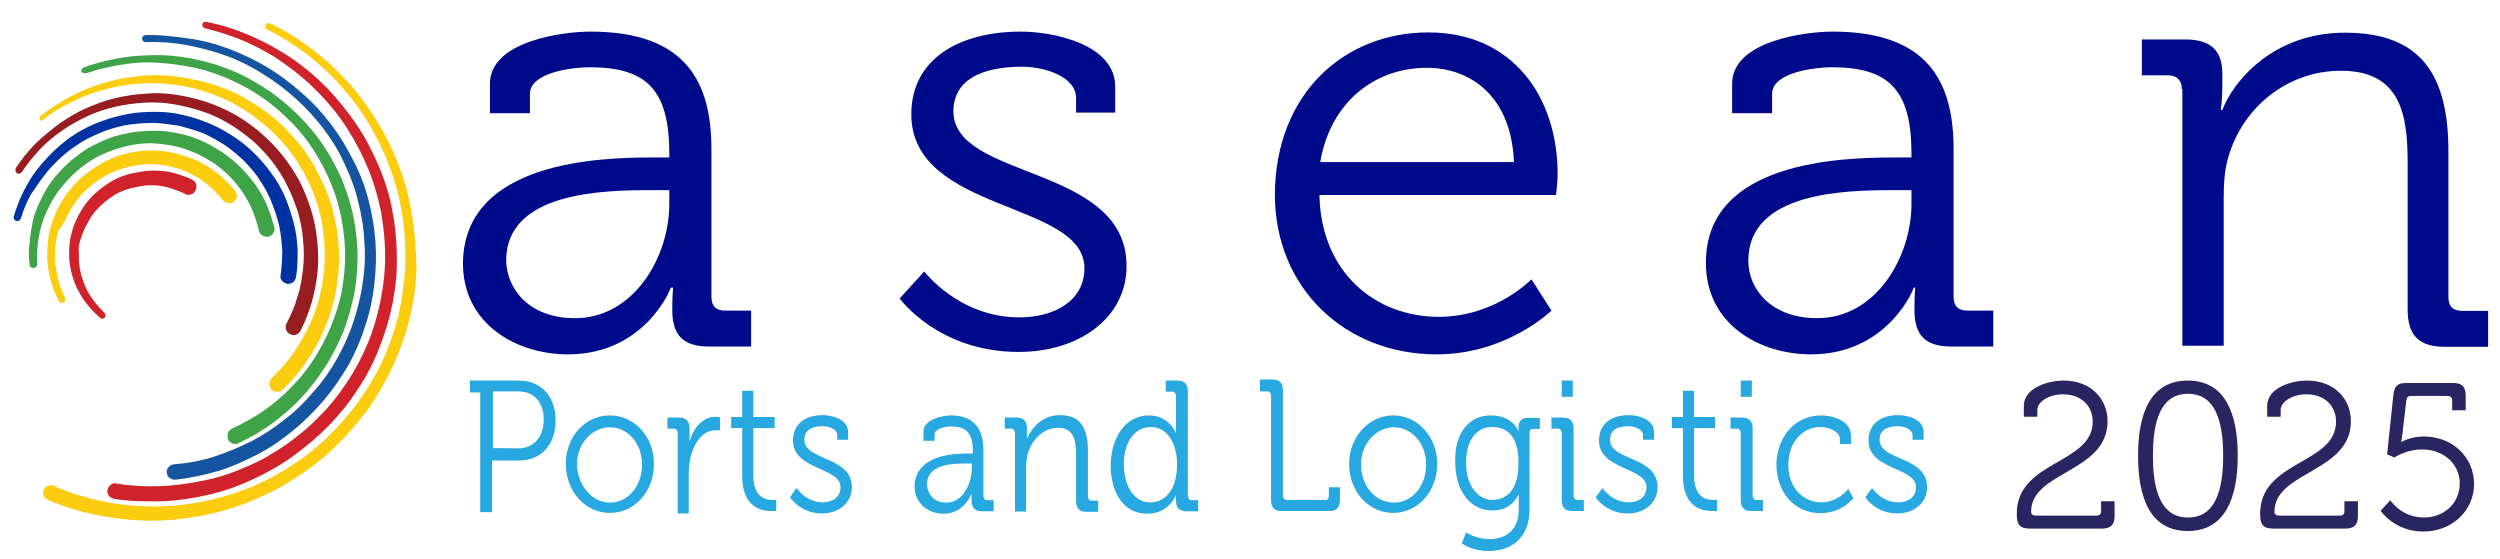
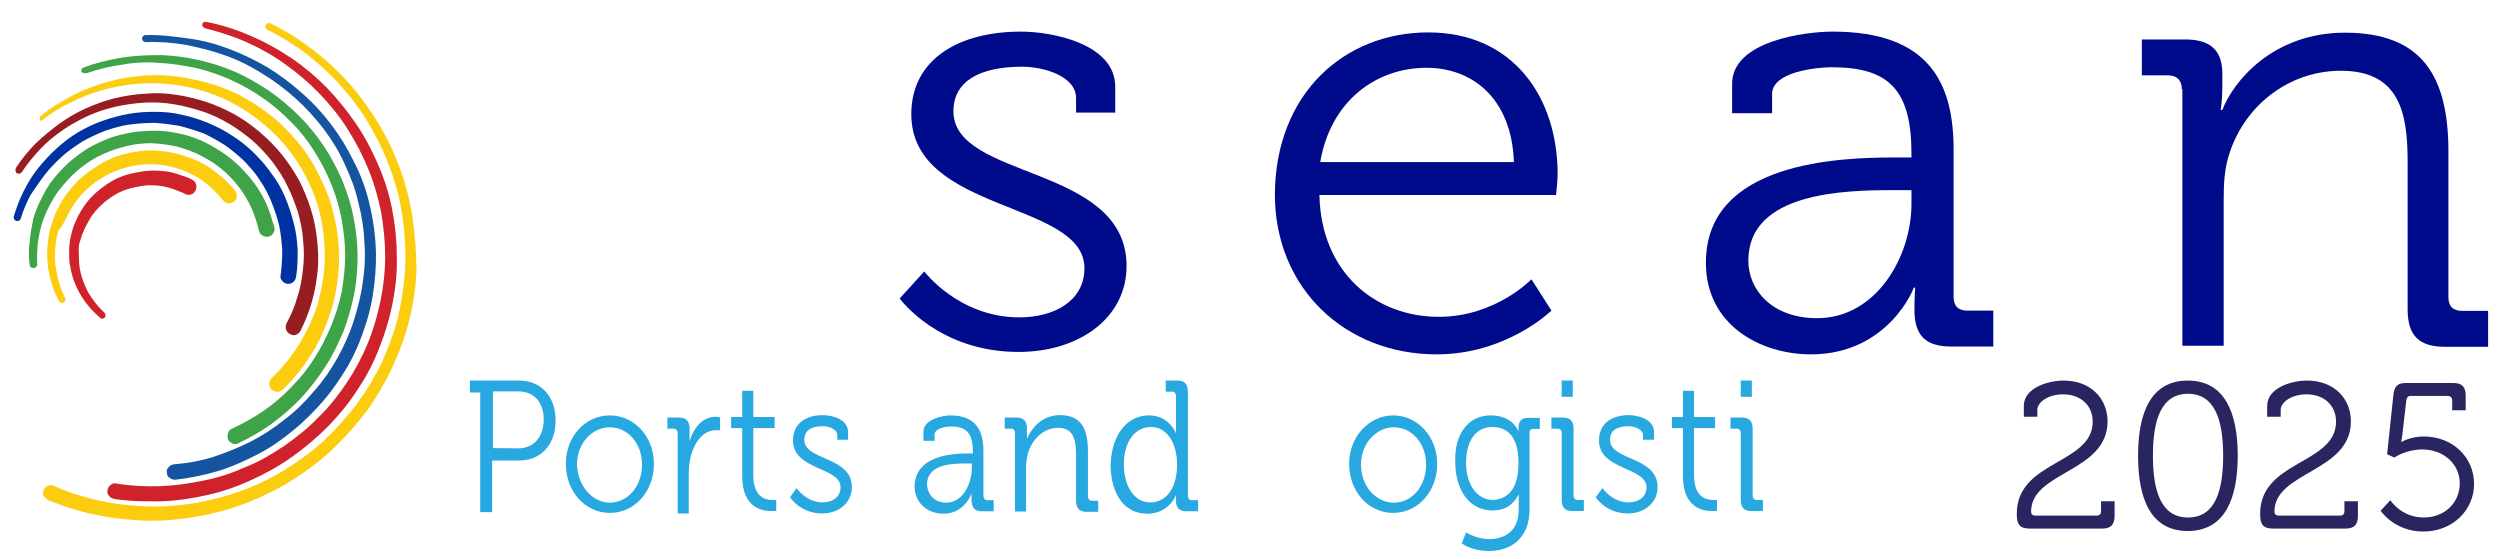
<svg xmlns="http://www.w3.org/2000/svg" version="1.1" id="Layer_1" x="0px" y="0px" viewBox="0 0 925.6 206.8" style="enable-background:new 0 0 925.6 206.8;" xml:space="preserve">
  <style type="text/css">
	.st0{fill:#FCCC0F;}
	.st1{fill:#D0222B;}
	.st2{fill:#1454A0;}
	.st3{fill:#3FA348;}
	.st4{fill:#981D21;}
	.st5{fill:#0033A1;}
	.st6{fill:#000B8C;}
	.st7{fill:#27A8E0;}
	.st8{fill:#282560;}
</style>
  <g>
    <g>
      <path class="st0" d="M152.8,81.1c-0.9-6.2-2.4-12.3-4.5-18.1s-4.7-11.5-7.9-16.8s-6.8-10.4-10.9-15.1c-4.2-4.7-8.7-8.9-13.6-12.6    c-4.9-3.8-10.2-7.2-15.8-9.8c-0.8-0.4-1.5,0-1.7,0.6c-0.4,0.6,0,1.5,0.6,1.7c5.3,2.6,10.6,6,15.3,9.6c4.7,3.8,9.2,7.9,13,12.5    c4,4.5,7.4,9.4,10.4,14.7s5.5,10.8,7.4,16.4s3.4,11.5,4.1,17.5c0.8,6,1.1,11.9,0.8,17.9c-0.4,5.8-1.3,11.9-2.6,17.7    c-1.5,5.8-3.6,11.5-6,16.8c-2.6,5.5-5.7,10.6-9.2,15.3c-3.6,4.9-7.6,9.2-11.9,13.4c-4.3,4-9.2,7.6-14.3,10.8s-10.6,5.9-16,7.9    c-5.7,2.1-11.3,3.6-17.4,4.7c-5.8,0.9-11.9,1.5-17.9,1.3c-5.8-0.2-11.9-0.8-17.7-2.1s-11.5-3-17-5.5l0,0l0,0    c-0.8-0.4-1.5-0.4-2.3,0s-1.3,0.8-1.5,1.5c-0.4,0.8-0.4,1.5,0,2.3c0.6,0.6,1,1.1,1.7,1.5c5.9,2.4,11.9,4.3,18.1,5.5    c6.2,1.3,12.5,1.9,18.9,2.1c0.4,0,0.8,0,1.1,0c5.8,0,11.9-0.6,17.7-1.7c6.2-1.1,12.3-2.8,18.1-5.1s11.5-5.1,16.8-8.5    c5.3-3.4,10.4-7.2,14.9-11.5c4.5-4.3,8.7-9.1,12.5-14.1c3.6-5.1,6.8-10.6,9.4-16.2s4.7-11.5,6.2-17.5s2.4-12.3,2.6-18.5    C154.1,93.5,153.7,87.3,152.8,81.1z" />
      <path class="st1" d="M76,10.5c5.3,1.3,10.6,3,15.7,5.3s10,5.1,14.3,8.3c4.5,3.2,8.7,6.8,12.6,10.9c3.8,4,7.3,8.3,10.2,13    c3,4.7,5.5,9.6,7.6,14.7s3.6,10.4,4.7,15.8c0.9,5.3,1.5,10.9,1.5,16.4s-0.6,10.9-1.7,16.4c-1.1,5.3-2.6,10.6-4.7,15.7    c-2.1,5.1-4.7,10-7.7,14.5s-6.4,8.9-10.4,12.8c-3.8,4-8.1,7.4-12.6,10.6c-4.5,3-9.2,5.9-14.3,7.9c-5.1,2.3-10.2,4-15.7,5.1    c-5.3,1.1-10.8,1.9-16.2,2.1s-11-0.1-16.3-1l0,0c-0.8-0.2-1.5,0-2.1,0.6c-0.6,0.4-1,1.1-1.1,1.9c-0.2,0.8,0,1.5,0.6,2.1    c0.4,0.6,1.1,0.9,1.9,1.1c4.5,0.8,9.1,0.9,13.6,0.9c1.3,0,2.5,0,3.8,0c5.9-0.2,11.7-1.1,17.4-2.4c5.7-1.3,11.1-3.2,16.4-5.7    c5.3-2.4,10.4-5.3,15.1-8.7s9.2-7.2,13.2-11.3s7.7-8.7,10.8-13.6c3.2-4.7,5.9-10,7.9-15.3c2.1-5.3,3.8-10.9,4.9-16.6    c1.1-5.7,1.7-11.3,1.5-17.2c0-5.8-0.6-11.5-1.7-17.2s-2.8-11.1-5.1-16.4s-4.9-10.4-8.1-15.1c-3.2-4.7-6.8-9.2-10.8-13.4    c-4-4.1-8.5-7.9-13.2-11.1s-9.8-6-15.1-8.3S82.1,9.2,76.4,8.1c-0.8-0.2-1.5,0.4-1.5,0.9C74.7,9.6,75.3,10.3,76,10.5z M42.3,183.1    L42.3,183.1L42.3,183.1L42.3,183.1z" />
      <path class="st2" d="M54.1,15.6c5.1-0.2,10.2,0.2,15.1,1.1c5.1,1,10,2.3,14.7,4s9.2,4,13.6,6.8c4.3,2.6,8.3,5.7,12.1,9.1    c3.8,3.4,7.2,7.2,10.2,11.1c3,4,5.7,8.3,7.7,12.8c2.1,4.5,4,9.2,5.1,14.2c1.3,4.9,2.1,9.8,2.3,14.9c0.4,4.9,0.2,10-0.6,14.9    c-0.6,4.9-1.9,9.8-3.4,14.5s-3.6,9.2-6,13.6c-2.4,4.3-5.3,8.5-8.7,12.3c-3.2,3.8-6.8,7.4-10.8,10.4c-4,3.2-8.1,5.9-12.4,8.1    s-9.1,4.1-13.8,5.7c-4.7,1.5-9.6,2.4-14.7,2.8c0,0,0,0-0.2,0c-0.8,0.2-1.3,0.4-1.9,1.1c-0.6,0.6-0.8,1.3-0.6,2.1    c0,0.8,0.4,1.5,1.1,1.9c0.6,0.4,1.1,0.6,1.7,0.6c0.2,0,0.2,0,0.4,0c5.3-0.6,10.6-1.7,15.7-3.2s10-3.8,14.7-6.2s9.1-5.5,13.2-8.9    c4.2-3.4,7.9-7.2,11.3-11.1c3.4-4,6.4-8.5,9.1-13c2.6-4.7,4.7-9.6,6.2-14.5c1.7-4.9,2.8-10.2,3.4-15.5c0.6-5.3,0.8-10.6,0.4-15.8    c-0.4-5.3-1.3-10.6-2.6-15.5c-1.3-5.1-3.2-10-5.7-14.7c-2.3-4.7-5.1-9.2-8.3-13.4s-6.8-8.1-10.8-11.5c-4-3.6-8.1-6.6-12.6-9.4    c-4.5-2.6-9.2-4.9-14.2-6.8s-10-3.2-15.3-3.9S59,12.8,53.9,13c-0.8,0-1.3,0.6-1.3,1.3S53.2,15.6,54.1,15.6z" />
      <path class="st3" d="M32.1,27.1c4.3-1.5,8.9-2.6,13.4-3.2c4.5-0.8,9.1-1,13.6-0.6c4.5,0.2,9.1,1,13.6,1.9c4.5,1.1,8.9,2.6,13,4.5    c4.2,1.9,8.1,4.1,11.9,6.8c3.8,2.6,7.2,5.7,10.4,8.9c3.2,3.2,6,6.8,8.5,10.8c2.4,3.8,4.5,7.9,6.2,12.1c1.7,4.2,3,8.5,3.8,13    s1.3,9.1,1.3,13.4c0,4.5-0.6,9.1-1.3,13.4c-0.9,4.3-2.3,8.7-4,12.8c-1.7,4.2-3.8,8.1-6.2,11.9c-2.4,3.8-5.3,7.4-8.5,10.6    c-3,3.2-6.6,6.2-10.2,8.7c-3.8,2.6-7.6,4.7-11.7,6.6l0,0c-0.8,0.4-1.3,0.9-1.5,1.7s-0.2,1.5,0,2.3c0.4,0.8,0.9,1.1,1.7,1.5    c0.4,0.2,0.6,0.2,0.9,0.2s0.8,0,1.1-0.2c4.3-2.1,8.7-4.5,12.6-7.4s7.6-6,10.9-9.6c3.4-3.6,6.2-7.4,8.9-11.5s4.7-8.5,6.6-12.8    c1.7-4.5,3-9.1,4-13.8c0.9-4.7,1.3-9.6,1.3-14.3c0-4.7-0.6-9.6-1.5-14.3c-0.9-4.7-2.4-9.2-4.2-13.8c-1.9-4.3-4.2-8.7-6.8-12.6    s-5.7-7.7-9.1-11.1c-3.4-3.4-7-6.4-10.9-9.2c-4-2.6-8.1-5.1-12.4-7s-8.9-3.4-13.6-4.5s-9.4-1.7-14.2-1.9c-5.3,0-10.2,0.2-14.9,1    S35.4,23.3,31,25c-0.8,0.2-1.1,1-0.8,1.7C30.6,26.9,31.3,27.3,32.1,27.1z M85.3,162L85.3,162L85.3,162L85.3,162z M87.3,162.8    L87.3,162.8L87.3,162.8L87.3,162.8z" />
      <path class="st0" d="M15.9,44.3c3.2-2.5,6.6-4.7,10.4-6.4c3.6-1.9,7.5-3.4,11.5-4.5s7.9-1.9,12.1-2.3s8.1-0.4,12.3,0    c4,0.4,8.1,1.1,12.1,2.3S82,36,85.6,37.9s7,4,10.2,6.6c3.2,2.5,6.2,5.3,8.9,8.3c2.6,3,5.1,6.4,7,9.8c2.1,3.6,3.8,7.2,5.1,10.9    c1.3,3.8,2.3,7.7,2.8,11.7s0.8,8.1,0.6,12.1c-0.2,4-0.8,7.9-1.7,11.9s-2.3,7.7-4,11.3s-3.8,7.2-6,10.4c-2.3,3.2-4.9,6.2-7.9,9.1    l0,0c-0.6,0.6-0.9,1.3-0.9,2.1s0.4,1.5,0.8,2.1c0.6,0.6,1.3,0.8,2.1,0.9l0,0c0.8,0,1.5-0.4,2.1-0.8c3-3,6-6.4,8.5-10    c2.4-3.6,4.7-7.3,6.4-11.3c1.7-4,3.2-8.1,4.2-12.3c0.9-4.2,1.5-8.5,1.7-12.8s-0.2-8.7-0.8-13c-0.8-4.3-1.7-8.5-3.2-12.4    s-3.4-7.9-5.5-11.7c-2.3-3.8-4.7-7.2-7.7-10.4c-2.8-3.2-6-6.2-9.4-8.7c-3.4-2.6-7.2-4.9-10.9-6.8c-3.8-1.9-7.9-3.4-12.1-4.5    s-8.5-1.9-12.6-2.3c-4.3-0.4-8.7-0.4-12.8,0.2c-4.3,0.4-8.5,1.3-12.6,2.6s-8.1,2.8-11.9,4.9s-7.4,4.3-10.8,7    c-0.6,0.4-0.8,1.3-0.2,1.9C14.4,44.7,15.3,44.9,15.9,44.3z" />
      <path class="st4" d="M6.2,64.1c0.6,0.4,1.5,0.2,1.9-0.4c1.9-3,4.3-5.8,6.8-8.5s5.3-4.9,8.3-7s6.2-3.8,9.4-5.3s6.8-2.6,10.2-3.4    c3.6-0.8,7.2-1.3,10.8-1.5s7.2,0,10.8,0.6c3.6,0.6,7,1.5,10.4,2.6s6.6,2.6,9.8,4.5c3,1.7,6,4,8.7,6.2c2.6,2.3,5.1,4.9,7.3,7.7    c2.1,2.8,4.2,5.8,5.7,9.1c1.7,3.2,2.8,6.4,4,9.8c0.9,3.4,1.7,6.8,1.9,10.4c0.4,3.6,0.4,7,0,10.6c-0.4,3.4-0.9,7-2.1,10.4    c-0.9,3.4-2.3,6.6-4,9.8l0,0l0,0c-0.4,0.8-0.4,1.5-0.2,2.3c0.2,0.8,0.8,1.3,1.5,1.7c0.4,0.2,0.8,0.4,1.3,0.4c0.4,0,0.6,0,0.9-0.2    c0.8-0.2,1.3-0.8,1.7-1.5c1.7-3.4,3.2-7.2,4.2-10.8c1.1-3.8,1.7-7.6,2.1-11.3c0.4-3.8,0.2-7.7-0.2-11.5c-0.4-3.8-1.1-7.6-2.3-11.3    c-1.1-3.6-2.6-7.2-4.3-10.6c-1.9-3.4-4-6.6-6.4-9.6s-5.1-5.7-8.1-8.3c-3-2.5-6-4.7-9.4-6.6c-3.4-1.9-6.8-3.4-10.6-4.7    c-3.6-1.1-7.3-2.1-11.1-2.6c-3.8-0.6-7.5-0.8-11.5-0.4c-3.8,0.2-7.5,0.8-11.3,1.7s-7.3,2.3-10.8,3.8c-3.4,1.5-6.8,3.6-9.8,5.7    c-3,2.3-6,4.7-8.7,7.3C10.4,56,8.1,58.8,6,62C5.5,62.8,5.7,63.7,6.2,64.1z" />
      <path class="st5" d="M16.6,64.7c1.9-2.5,4.1-4.7,6.4-6.8s4.9-3.8,7.5-5.5c2.6-1.5,5.5-2.8,8.5-4c3-1,6-1.9,9.1-2.3    c3-0.4,6.2-0.6,9.2-0.6c3,0.2,6.2,0.6,9.2,1.1c3,0.8,6,1.7,8.9,2.8c2.8,1.3,5.5,2.8,8.1,4.5c2.4,1.7,4.9,3.8,7,5.8    c2.1,2.3,4.2,4.5,5.8,7.2c1.7,2.4,3.2,5.3,4.3,8.1s2.1,5.7,2.8,8.7c0.6,3,0.9,6,1.1,9.1c0,3-0.2,6-0.6,9.1l0,0l0,0    c-0.2,0.8,0,1.5,0.6,2.1c0.4,0.6,1.1,0.9,1.9,1.1c0.2,0,0.2,0,0.4,0c0.6,0,1.1-0.2,1.7-0.6s0.9-1.1,1.1-1.9    c0.6-3.4,0.6-6.8,0.6-10.2c-0.2-3.4-0.6-6.8-1.5-10c-0.8-3.2-1.9-6.4-3.2-9.6c-1.3-3-3-6-5.1-8.7c-1.9-2.8-4.2-5.3-6.6-7.7    c-2.4-2.3-5.1-4.5-7.9-6.2c-2.8-1.9-5.8-3.4-8.9-4.7c-3.2-1.3-6.4-2.3-9.6-3c-3.2-0.8-6.6-1.1-10-1.1s-6.8,0.2-10,0.8    s-6.6,1.5-9.6,2.6c-3.2,1.1-6.2,2.6-9.1,4.3c-2.8,1.7-5.5,3.8-7.9,6c-2.5,2.3-4.7,4.7-6.8,7.3s-3.8,5.5-5.3,8.5s-2.6,6-3.6,9.2    c-0.2,0.7,0.2,1.5,0.9,1.7c0.8,0.2,1.5-0.2,1.7-0.9c0.9-3,2.1-5.8,3.6-8.7C13,69.8,14.7,67.1,16.6,64.7z" />
      <path class="st3" d="M23.2,68.8c1.7-2.1,3.6-4,5.5-5.7c2.1-1.7,4.1-3.2,6.4-4.5c2.3-1.3,4.7-2.3,7.2-3.2c2.5-0.8,5.1-1.5,7.5-1.9    c2.6-0.4,5.3-0.6,7.7-0.4c2.6,0.2,5.3,0.6,7.7,1.1c2.4,0.6,4.9,1.5,7.3,2.5c2.3,1.1,4.5,2.3,6.8,3.8c2.1,1.5,4.2,3.2,5.8,4.9    c1.9,1.9,3.4,3.8,4.9,6c1.3,2.1,2.6,4.3,3.6,6.8c0.9,2.3,1.7,4.7,2.3,7.3l0,0l0,0c0.2,0.8,0.6,1.3,1.3,1.7    c0.6,0.4,1.5,0.6,2.3,0.4s1.3-0.6,1.7-1.3c0.4-0.6,0.6-1.5,0.4-2.1c-0.8-2.8-1.7-5.7-2.8-8.3c-1.1-2.6-2.6-5.1-4.3-7.6    c-1.7-2.3-3.6-4.5-5.7-6.6s-4.3-3.8-6.8-5.5c-2.4-1.5-4.9-3-7.6-4.2c-2.6-1.1-5.5-2.1-8.3-2.6c-2.8-0.6-5.7-1-8.5-1    s-5.8,0.2-8.7,0.6c-2.8,0.6-5.7,1.1-8.3,2.1s-5.3,2.3-7.7,3.6c-2.5,1.5-4.7,3.2-7,5.1c-2.1,1.9-4.1,4-5.9,6.2    c-1.8,2.2-3.2,4.5-4.5,7.2c-1.3,2.4-2.4,5.1-3.2,7.9c-0.6,3-1.1,5.8-1.3,8.5c-0.4,2.8-0.4,5.7,0,8.5c0,0.8,0.6,1.1,1.3,1.1    c0,0,0,0,0.2,0c0.8,0,1.3-0.8,1.3-1.3c-0.2-2.6,0-5.3,0.2-7.9c0.4-2.6,0.9-5.3,1.7-7.7s1.9-4.9,3.2-7.2C20,73,21.5,70.7,23.2,68.8    z M98.3,86.6L98.3,86.6L98.3,86.6L98.3,86.6z M100.3,86L100.3,86L100.3,86L100.3,86z" />
      <path class="st0" d="M24.9,79.9c1-1.9,2.1-3.8,3.4-5.5s2.6-3.2,4.3-4.7c1.5-1.5,3.2-2.6,5.1-3.8s3.8-2.1,5.7-2.8    c1.9-0.8,4-1.3,6-1.7s4.2-0.6,6.2-0.6s4.2,0.2,6.2,0.6c2.1,0.4,4.2,1,6,1.7s3.8,1.7,5.7,2.8c1.7,1.1,3.4,2.4,4.9,3.8s3,3,4.2,4.5    l0,0l0,0l0,0c0.6,0.6,1.1,0.9,1.9,1.1c0.8,0,1.5-0.2,2.1-0.6c0.6-0.6,0.9-1.1,1.1-1.9c0-0.8-0.2-1.5-0.6-2.1    c-1.5-1.9-3.2-3.6-5.1-5.3c-1.9-1.5-3.8-3-5.8-4.2s-4.3-2.3-6.6-3c-2.3-0.8-4.7-1.5-7-1.9c-2.3-0.4-4.7-0.6-7.2-0.6    s-4.7,0.4-7.2,0.8c-2.3,0.6-4.7,1.1-6.8,2.1c-2.3,1-4.3,2.1-6.2,3.4c-2.1,1.3-3.8,2.8-5.7,4.3c-1.7,1.7-3.2,3.4-4.7,5.3    c-1.3,1.9-2.6,4-3.6,6s-1.7,4.3-2.5,6.6c-1.1,4.5-1.5,9.2-1,14c0.6,4.7,1.9,9.2,4.1,13.2c0.2,0.4,0.8,0.8,1.1,0.8    c0.2,0,0.4,0,0.6-0.2c0.6-0.4,1-1.1,0.6-1.7c-1.9-3.8-3-7.9-3.6-12.3c-0.4-4.3,0-8.7,1.1-12.6C23.2,83.7,24,81.8,24.9,79.9z" />
      <path class="st1" d="M29.8,88.8c0.4-1.5,1-3,1.7-4.5c0.8-1.5,1.5-2.8,2.4-4.3c1.9-2.6,4.2-4.9,7-6.8c2.6-1.9,5.7-3.2,8.9-3.8    c1.5-0.4,3.2-0.6,4.7-0.8c1.7,0,3.2,0,4.7,0.2s3.2,0.6,4.7,1.1c1.5,0.6,3,1.1,4.3,1.7c0.2,0,0.2,0.2,0.2,0.2    c0.8,0.4,1.5,0.4,2.3,0.2c0.8-0.2,1.3-0.8,1.7-1.5c0.4-0.8,0.4-1.5,0.2-2.3c-0.2-0.8-0.8-1.3-1.5-1.7c-1.7-0.9-3.6-1.5-5.5-2.1    s-3.8-1-5.7-1.1c-1.9-0.2-3.8-0.2-5.8,0c-1.9,0.2-3.8,0.6-5.7,1c-3.8,0.9-7.2,2.6-10.2,4.9c-3.2,2.3-5.9,5.1-7.7,8.1    c-1,1.5-1.9,3.2-2.6,4.9c-0.8,1.7-1.3,3.6-1.7,5.3c-0.4,1.9-0.6,3.6-0.6,5.7c0,1.9,0,3.8,0.4,5.5c0.6,3.6,1.9,7.2,3.8,10.4    c1.9,3.2,4.3,6,7.2,8.5c0.2,0.2,0.6,0.4,0.8,0.4c0.4,0,0.8-0.2,1-0.4c0.4-0.6,0.4-1.3-0.2-1.9c-2.5-2.3-4.5-4.9-6.2-7.9    c-1.5-3-2.6-6.2-3-9.4c-0.2-1.7-0.2-3.4-0.2-4.9C29,92,29.2,90.3,29.8,88.8z M70.9,69.9L70.9,69.9L70.9,69.9L70.9,69.9z     M70.4,67.9L70.4,67.9L70.4,67.9L70.4,67.9z" />
    </g>
    <g>
      <g>
-         <path class="st6" d="M241.6,58.3h6.2v-1.4c0-23.8-8.5-32-29.5-32c-5.7,0-22.1,1.7-22.1,9.9v7.1h-14.8V31     c0-15.9,27.2-19.3,37.2-19.3c36,0,44.8,19.3,44.8,43.7v54.5c0,3.4,1.7,5.1,5.1,5.1h9.6v13.3h-15.6c-9.6,0-13.6-4.2-13.6-13.6     c0-5.1,0.3-8.2,0.3-8.2h-0.9c0.3,0-9.4,24.7-38,24.7c-19,0-38.9-11.1-38.9-33.8C171.8,59.7,222,58.3,241.6,58.3z M212.9,117.8     c21.8,0,34.9-22.7,34.9-42.3v-5.1h-6.5c-17.9,0-53.9,0.6-53.9,26.1C187.7,107.1,195.9,117.8,212.9,117.8z" />
        <path class="st6" d="M342.2,100.5c0,0,12.8,17,35.2,17c12.8,0,24.1-6,24.1-18.2c0-25-64.1-20.4-64.1-57     c0-20.4,17.6-30.6,40.6-30.6c11.6,0,34.9,4.5,34.9,20.4v9.6h-14.5v-5.4c0-8.2-12.2-11.6-19.9-11.6c-15.9,0-25.5,5.4-25.5,16.5     c0,25.5,64.1,19.6,64.1,57.3c0,19-17.3,31.8-40,31.8c-29.8,0-44-19.8-44-19.8L342.2,100.5z" />
        <path class="st6" d="M528.8,12c31.5,0,47.9,24.1,47.9,52.5c0,2.8-0.6,7.7-0.6,7.7h-87.6c0.6,28.7,20.7,45.1,44.2,45.1     c21,0,34.3-13.9,34.3-13.9l7.4,11.6c0,0-16.5,16.2-42.5,16.2c-33.8,0-59.9-24.4-59.9-59.3C472.3,34.4,497.9,12,528.8,12z      M560.5,60c-0.8-23.5-15.3-34.9-32.3-34.9c-18.7,0-35.5,12.2-39.4,34.9H560.5z" />
        <path class="st6" d="M701.5,58.3h6.2v-1.4c0-23.8-8.5-32-29.5-32c-5.7,0-22.1,1.7-22.1,9.9v7.1h-14.8V31     c0-15.9,27.2-19.3,37.2-19.3c36,0,44.8,19.3,44.8,43.7v54.5c0,3.4,1.7,5.1,5.1,5.1h9.6v13.3h-15.6c-9.6,0-13.6-4.2-13.6-13.6     c0-5.1,0.3-8.2,0.3-8.2h-0.6c0.3,0-9.4,24.7-38,24.7c-19,0-38.9-11.1-38.9-33.8C631.4,59.7,681.6,58.3,701.5,58.3z M672.8,117.8     c21.8,0,34.9-22.7,34.9-42.3v-5.1h-6.5c-17.9,0-53.9,0.6-53.9,26.1C647.3,107.1,655.8,117.8,672.8,117.8z" />
        <path class="st6" d="M807.8,33c0-3.1-1.7-5.1-5.1-5.1H793V14.6h15.9c9.6,0,13.9,4,13.9,12.8v5.1c0,4.5-0.6,8.2-0.6,8.2h0.6     c4-10.5,18.7-28.6,45.4-28.6c28.4,0,38.3,15.9,38.3,44V110c0,3.4,1.7,5.1,5.1,5.1h9.6v13.3h-15.9c-9.6,0-13.9-4-13.9-13.9V60     c0-17.9-2.8-33.8-24.7-33.8c-19.6,0-36.3,13.3-41.7,32c-1.4,4.8-1.7,9.9-1.7,15.3V128H808V33H807.8z" />
      </g>
      <g>
        <path class="st7" d="M178.1,145.3H174v-4.4h18.2c7.9,0,13.5,5.6,13.5,14.8s-5.6,14.8-13.5,14.8h-10v19.1h-4.4v-44.2L178.1,145.3     L178.1,145.3z M191.9,166c5.6,0,9.4-4.1,9.4-10.7s-3.8-10.4-9.4-10.4h-9.4v21L191.9,166L191.9,166z" />
        <path class="st7" d="M225.8,153.8c9.1,0,16.3,7.9,16.3,17.9c0,10.4-7.2,18.2-16.3,18.2s-16.3-7.9-16.3-18.2     C209.5,161.6,216.7,153.8,225.8,153.8z M225.8,186.1c6.6,0,11.9-6,11.9-14.1c0-7.9-5.3-13.8-11.9-13.8s-12.2,6-12.2,13.8     C213.9,179.8,219.2,186.1,225.8,186.1z" />
        <path class="st7" d="M250.9,160.3c0-0.9-0.6-1.6-1.3-1.6h-2.5v-4.1h4.4c2.5,0,3.8,1.3,3.8,4.1v2.2c0,1.6,0,2.5,0,2.5l0,0     c1.6-5.3,5-9.1,9.7-9.1c1,0,1.6,0.3,1.6,0.3v4.7c0,0-0.6,0-1.6,0c-4.4,0-7.5,3.8-9.1,9.1c-0.6,2.2-0.9,4.7-0.9,6.9v14.8h-4.1     V160.3L250.9,160.3z" />
        <path class="st7" d="M274.8,158.5h-4.1v-4.1h4.1v-9.7h4.1v9.7h7.9v4.1h-7.9V176c0,8.2,4.7,9.1,6.9,9.1c1,0,1.6,0,1.6,0v4.1     c0,0-0.6,0-1.9,0c-3.5,0-10.7-1.3-10.7-12.9V158.5L274.8,158.5z" />
        <path class="st7" d="M294.9,180.7c0,0,3.5,5.3,9.7,5.3c3.5,0,6.6-1.9,6.6-5.6c0-7.5-17.6-6.3-17.6-17.3c0-6.3,4.7-9.4,11-9.4     c3.1,0,9.4,1.3,9.4,6.3v2.8h-4v-1.6c0-2.5-3.5-3.4-5.3-3.4c-4.4,0-6.9,1.6-6.9,5c0,7.9,17.6,6,17.6,17.6c0,5.6-4.7,9.7-11,9.7     c-8.2,0-11.9-6-11.9-6L294.9,180.7z" />
        <path class="st7" d="M358.3,167.9h1.9v-0.3c0-7.2-2.2-9.7-8.2-9.7c-1.6,0-6,0.6-6,3.1v2.2h-4.1v-3.4c0-4.7,7.5-6,10-6     c9.7,0,12.2,6,12.2,13.2v16.6c0,0.9,0.6,1.6,1.3,1.6h2.5v4.1h-4.4c-2.5,0-3.8-1.3-3.8-4.1c0-1.6,0-2.5,0-2.5l0,0     c0,0-2.5,7.5-10.4,7.5c-5.3,0-10.7-3.4-10.7-10.4C339.1,168.5,352.9,167.9,358.3,167.9z M350.4,186.1c6,0,9.4-6.9,9.4-12.9v-1.6     H358c-5,0-14.8,0-14.8,7.9C343.5,182.9,345.7,186.1,350.4,186.1z" />
        <path class="st7" d="M375.8,160.3c0-0.9-0.6-1.6-1.3-1.6H372v-4.1h4.4c2.5,0,3.8,1.3,3.8,3.8v1.6c0,1.3,0,2.5,0,2.5l0,0     c1.3-3.1,5-8.8,12.2-8.8c7.9,0,10.4,5,10.4,13.5v16.6c0,0.9,0.6,1.6,1.3,1.6h2.5v4.1h-4.4c-2.5,0-3.8-1.3-3.8-4.1v-16.6     c0-5.3-0.6-10.4-6.6-10.4c-5.3,0-9.7,4.1-11.3,9.7c-0.3,1.6-0.6,3.1-0.6,4.7v16.6h-4.1V160.3L375.8,160.3z" />
        <path class="st7" d="M425.4,153.8c7.5,0,10,6.6,10,6.6l0,0c0,0,0-1.3,0-2.5v-11.3c0-0.9-0.6-1.6-1.3-1.6h-2.5v-4.1h4.4     c2.5,0,3.8,1.3,3.8,4.1v38.6c0,0.9,0.6,1.6,1.3,1.6h2.5v4.1h-4.4c-2.5,0-3.8-1.3-3.8-3.8c0-1.3,0-2.2,0-2.2l0,0     c0,0-2.5,6.9-10.7,6.9c-8.5,0-13.5-7.5-13.5-18.2C411.6,161,417.2,153.8,425.4,153.8z M435.8,171.9c0-6.9-3.1-13.8-9.7-13.8     c-5.6,0-10,5-10,13.8c0,8.5,4.1,14.1,9.7,14.1C430.8,186.1,435.8,182,435.8,171.9z" />
-         <path class="st7" d="M470.6,146.5c0-0.9-0.6-1.6-1.3-1.6h-2.8v-4.4h4.7c2.5,0,3.8,1.3,3.8,4.1v38.9c0,0.9,0.6,1.6,1.3,1.6h14.4     c1,0,1.3-0.6,1.3-1.6v-3.1h4.1v4.7c0,2.8-1.3,4.1-3.8,4.1h-17.9c-2.5,0-3.8-1.3-3.8-4.1L470.6,146.5L470.6,146.5z" />
        <path class="st7" d="M515.8,153.8c9.1,0,16.3,7.9,16.3,17.9c0,10.4-7.2,18.2-16.3,18.2c-9.1,0-16.3-7.9-16.3-18.2     C499.5,161.6,507,153.8,515.8,153.8z M516.1,186.1c6.6,0,11.9-6,11.9-14.1c0-7.9-5.3-13.8-11.9-13.8c-6.6,0-12.2,6-12.2,13.8     C503.9,179.8,509.2,186.1,516.1,186.1z" />
        <path class="st7" d="M551.9,153.8c8.5,0,10.3,6,10.3,6l0,0c0,0,0-0.6,0-1.3c0-2.5,1-3.8,3.5-3.8h4.4v4.1h-2.5     c-1,0-1.3,0.6-1.3,1.6v28.2c0,11-7.2,15.4-15.1,15.4c-3.5,0-7.2-0.9-10-2.8l1.6-4.1c0,0,3.8,2.5,8.5,2.5c6,0,11-3.1,11-11v-3.1     c0-1.3,0-2.5,0-2.5l0,0c-1.9,3.8-5,6-9.7,6c-8.5,0-13.8-7.5-13.8-17.9C538.4,161,543.4,153.8,551.9,153.8z M562.2,171.3     c0-10-4.4-13.2-9.7-13.2c-6,0-9.7,5-9.7,13.2s4.1,13.8,10,13.8C557.8,184.8,562.2,181.7,562.2,171.3z" />
        <path class="st7" d="M578.2,160.3c0-0.9-0.6-1.6-1.3-1.6h-2.5v-4.1h4.4c2.5,0,3.8,1.3,3.8,4.1v24.8c0,0.9,0.6,1.6,1.3,1.6h2.5     v4.1H582c-2.5,0-3.8-1.3-3.8-4.1V160.3z M578.2,140.9h4.1v6h-4.1V140.9z" />
        <path class="st7" d="M593.3,180.7c0,0,3.5,5.3,9.7,5.3c3.5,0,6.6-1.9,6.6-5.6c0-7.5-17.6-6.3-17.6-17.3c0-6.3,4.7-9.4,11-9.4     c3.1,0,9.4,1.3,9.4,6.3v2.8h-4.1v-1.6c0-2.5-3.5-3.4-5.3-3.4c-4.4,0-6.9,1.6-6.9,5c0,7.9,17.6,6,17.6,17.6c0,5.6-4.7,9.7-11,9.7     c-8.2,0-11.9-6-11.9-6L593.3,180.7z" />
        <path class="st7" d="M623.1,158.5H619v-4.1h4.1v-9.7h4.1v9.7h7.8v4.1h-7.8V176c0,8.2,4.7,9.1,6.9,9.1c1,0,1.6,0,1.6,0v4.1     c0,0-0.6,0-1.9,0c-3.5,0-10.7-1.3-10.7-12.9L623.1,158.5L623.1,158.5z" />
        <path class="st7" d="M644.5,160.3c0-0.9-0.6-1.6-1.3-1.6h-2.5v-4.1h4.4c2.5,0,3.8,1.3,3.8,4.1v24.8c0,0.9,0.6,1.6,1.3,1.6h2.5     v4.1h-4.4c-2.5,0-3.8-1.3-3.8-4.1V160.3z M644.5,140.9h4.1v6h-4.1V140.9z" />
-         <path class="st7" d="M674.3,153.8c3.5,0,11,1.6,11,7.5v3.1h-4.1v-1.9c0-2.8-4.4-4.4-7.2-4.4c-6.6,0-11.9,5.6-11.9,14.1     s5.7,13.8,12.2,13.8c6.3,0,10-5,10-5l1.9,3.4c0,0-4.1,5.6-12.2,5.6c-9.4,0-16.3-7.5-16.3-18.2C658,161.3,664.9,153.8,674.3,153.8     z" />
-         <path class="st7" d="M693.1,180.7c0,0,3.5,5.3,9.7,5.3c3.5,0,6.6-1.9,6.6-5.6c0-7.5-17.6-6.3-17.6-17.3c0-6.3,4.7-9.4,11-9.4     c3.1,0,9.4,1.3,9.4,6.3v2.8h-4.1v-1.6c0-2.5-3.5-3.4-5.3-3.4c-4.4,0-6.9,1.6-6.9,5c0,7.9,17.6,6,17.6,17.6c0,5.6-4.7,9.7-11,9.7     c-8.2,0-11.9-6-11.9-6L693.1,180.7z" />
      </g>
    </g>
  </g>
  <g>
    <path class="st8" d="M774.8,156.1c0-5.8-4.2-10.1-11-10.1c-5.3,0-9.5,2.8-9.5,5.8v2.5h-5v-4c0-6.8,9.2-9.4,14.7-9.4   c10.2,0,16.3,6.8,16.3,15.1c0,18.9-28.3,18.5-28.3,33.4c0,1.1,0.6,1.5,1.8,1.5h22.4c1.1,0,1.7-0.5,1.7-1.7v-3.6h5v5.4   c0,3.3-1.4,4.7-4.6,4.7h-26.8c-3.7,0-4.8-1.5-4.8-5.3C746.5,170.4,774.8,172,774.8,156.1z" />
    <path class="st8" d="M791.6,168.7c0-15.5,4.5-27.8,18.4-27.8c13.9,0,18.5,12.3,18.5,27.8c0,15.6-4.6,27.9-18.5,27.9   C796.1,196.6,791.6,184.4,791.6,168.7z M823.1,168.7c0-12.8-2.9-22.9-13-22.9s-13,10-13,22.9c0,12.9,2.9,22.9,13,22.9   S823.1,181.6,823.1,168.7z" />
    <path class="st8" d="M864.9,156.1c0-5.8-4.2-10.1-11-10.1c-5.3,0-9.5,2.8-9.5,5.8v2.5h-5v-4c0-6.8,9.2-9.4,14.7-9.4   c10.2,0,16.3,6.8,16.3,15.1c0,18.9-28.3,18.5-28.3,33.4c0,1.1,0.6,1.5,1.8,1.5h22.4c1.1,0,1.7-0.5,1.7-1.7v-3.6h5v5.4   c0,3.3-1.4,4.7-4.6,4.7h-26.8c-3.7,0-4.8-1.5-4.8-5.3C836.6,170.4,864.9,172,864.9,156.1z" />
    <path class="st8" d="M885,185.2c0,0,4,6.4,12.4,6.4c7.6,0,13.3-5.4,13.3-12.6c0-7.4-6.2-12.6-13.9-12.6c-6,0-10.3,3-10.3,3   l-2.7-1.2l2.3-21.7c0.3-3.3,1.4-4.7,4.6-4.7h17.6c3.2,0,4.6,1.4,4.6,4.7v5.4h-5v-3.6c0-1.1-0.6-1.7-1.7-1.7h-13.6   c-1.1,0-1.5,0.5-1.7,1.7l-1.4,12.2c-0.2,1.9-0.5,3.1-0.5,3.1h0.2c0,0,3.3-2,8.1-2c10.9,0,18.7,7.8,18.7,17.6   c0,9.6-7.9,17.6-18.8,17.6c-10.7,0-15.8-7.7-15.8-7.7L885,185.2z" />
  </g>
</svg>